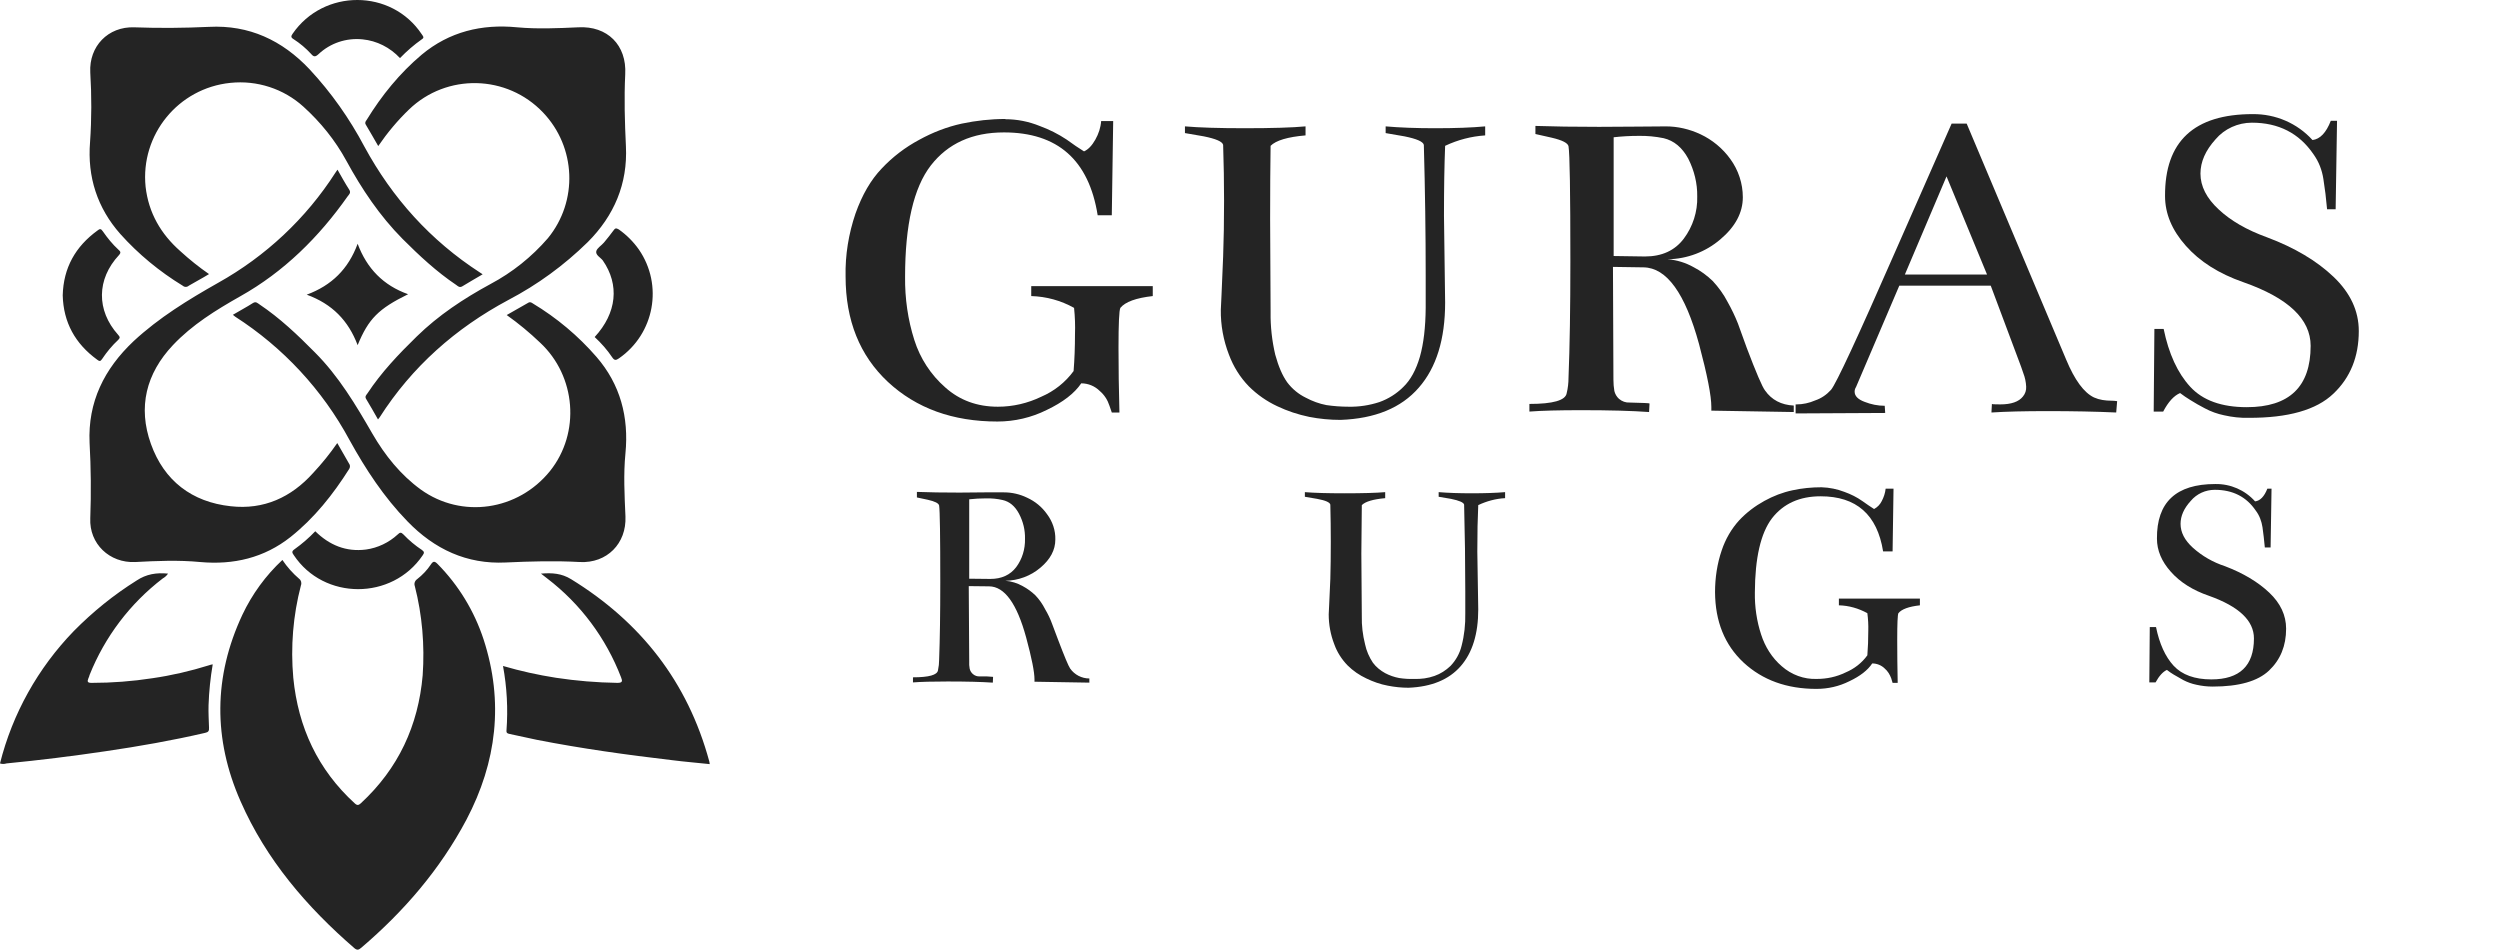
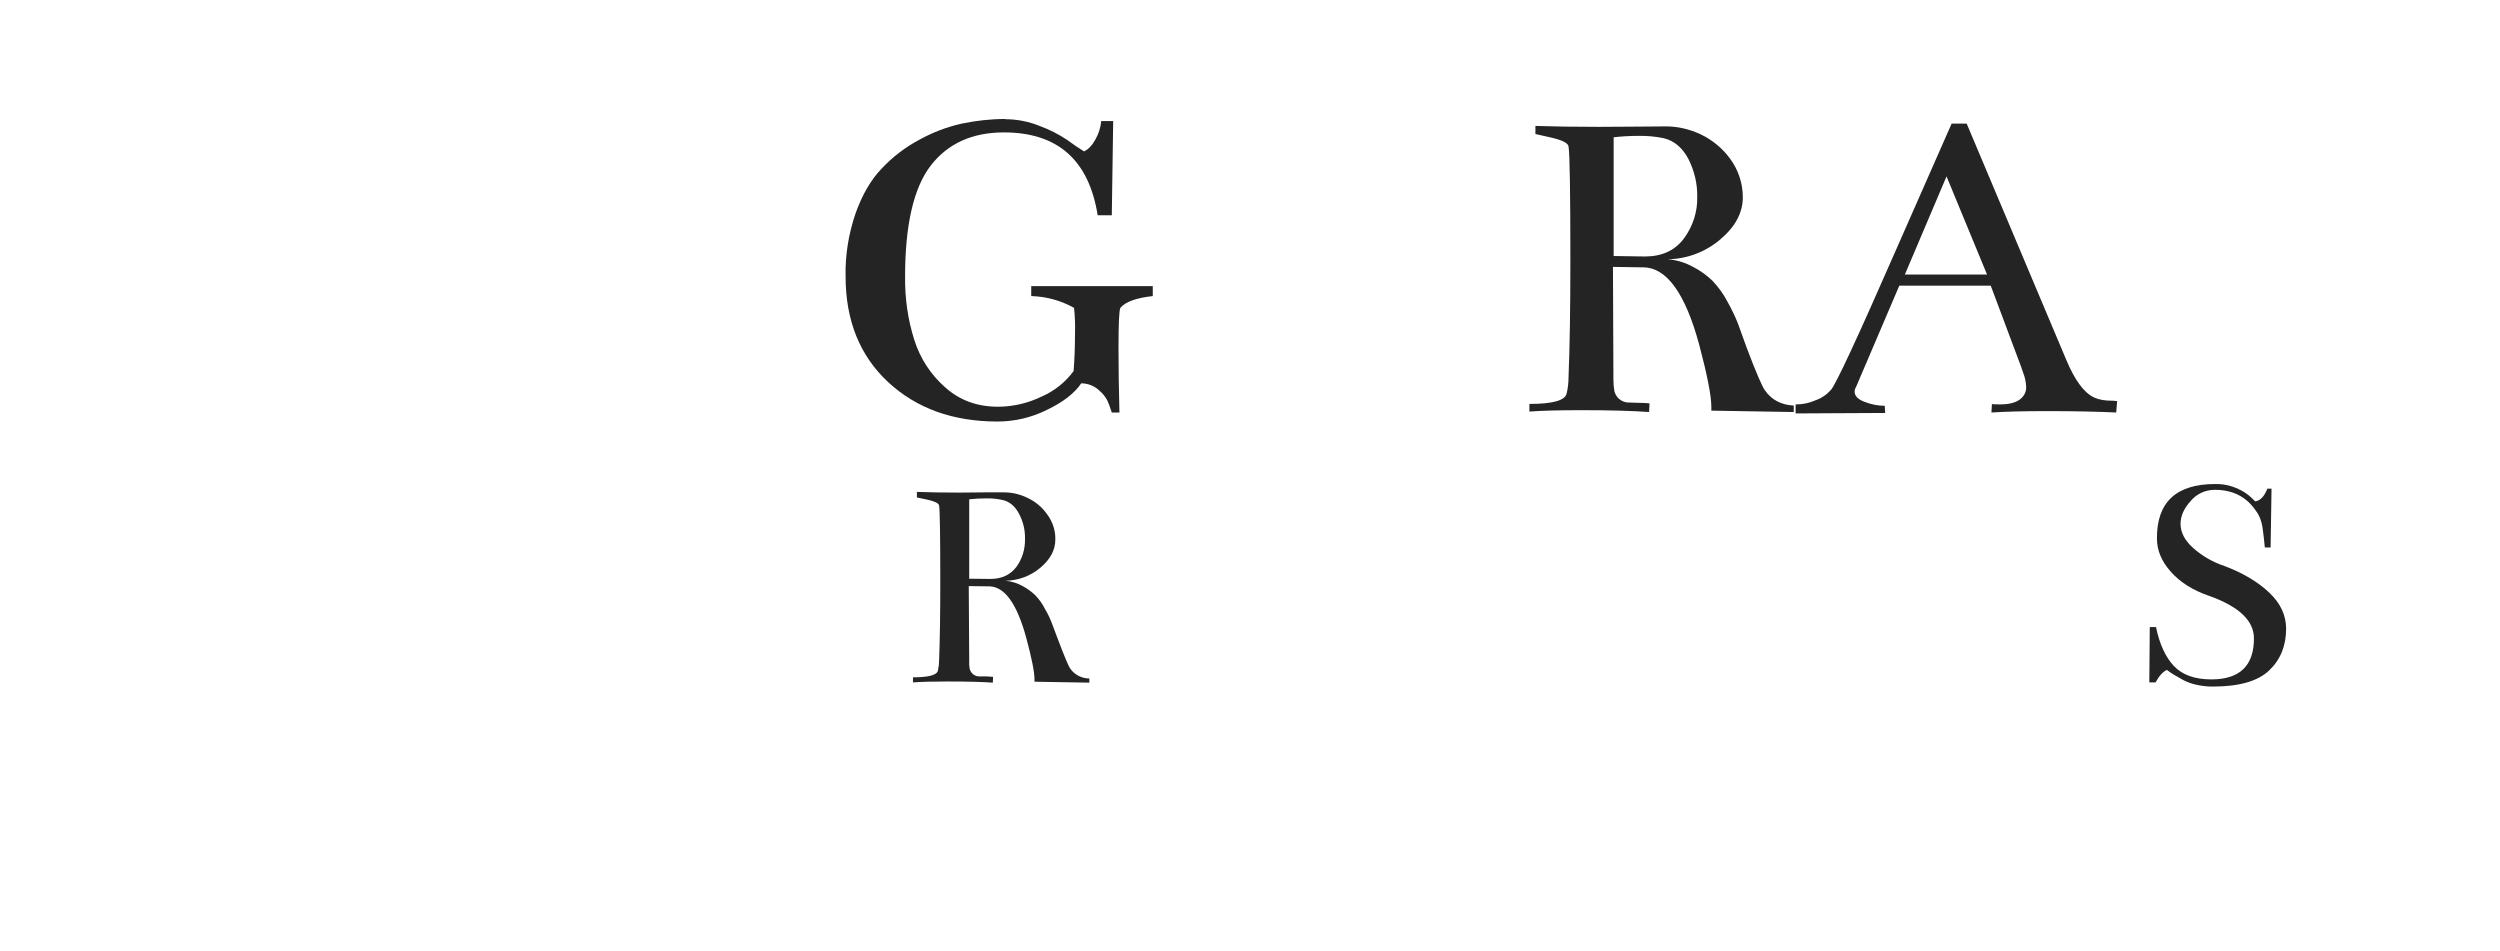
<svg xmlns="http://www.w3.org/2000/svg" height="411" width="1080" viewBox="0 0 1080 411" version="1.2">
  <title>11-guras-rugs-logo-01</title>
  <style>
		.s0 { fill: #242424 } 
	</style>
  <g>
-     <path d="m122 241.9c2 3 4.5 5.8 7.3 8.2 0.8 0.6 1.1 1.8 0.7 2.8-3.4 13-4.5 26.5-3.3 39.9 2.1 21.4 10.6 39.7 26.6 54.3 1.1 1 1.7 0.7 2.6-0.1 16.2-15 24.8-33.5 26.7-55.3 0.9-13-0.2-26-3.4-38.5-0.4-1.1 0-2.3 1-3 2.3-1.8 4.3-3.9 5.9-6.3 1-1.5 1.6-1.6 2.9-0.3 9.1 9.2 15.9 20.4 19.9 32.6 8.8 27 5.7 53-7.4 77.9-11.4 21.5-27 39.6-45.4 55.3-1 0.8-1.6 1.3-2.9 0.3-20.7-17.9-38.2-38.3-49.3-63.6-11.8-26.8-11.7-53.8 0.8-80.5 4.2-8.9 10.1-17 17.3-23.7zm22.9-167.3c-12.7 19.8-30.1 36.1-50.7 47.6-12.9 7.3-25.5 15-36.5 25.2-12.7 12-19.8 26.3-19 43.9 0.6 10.9 0.7 21.7 0.3 32.6-0.5 11 8.3 19.4 19.4 18.9 9.4-0.5 18.7-0.9 28.1 0 14.4 1.3 27.6-1.8 39-10.8 10.3-8.2 18.4-18.4 25.4-29.5 0.4-0.7 0.4-1.6-0.1-2.2-1.7-2.9-3.3-5.8-5.1-8.9q-4.7 6.8-10.4 12.9c-9.5 10.6-21.4 16-35.6 14.4-16.8-1.8-28.8-11-34.5-26.9-5.7-15.9-2.1-30.4 9.5-42.7 8.3-8.8 18.5-15.1 29.1-21.1 18.9-10.6 34-25.6 46.4-43.2 0.6-0.8 1.5-1.5 0.7-2.8-1.8-2.8-3.4-5.7-5.1-8.7-0.3 0.5-0.6 0.9-0.9 1.3zm-67 33.9c-8.4-7.4-13.7-16.5-15-27.8-2.3-22.5 14.1-42.6 36.6-44.9 11.5-1.2 23 2.5 31.6 10.3 7.4 6.7 13.7 14.5 18.5 23.3 6.7 12.3 14.4 23.8 24.3 33.8 7.2 7.2 14.7 14.2 23.2 19.9 0.7 0.5 1.4 1.3 2.6 0.6 2.9-1.8 5.8-3.4 8.8-5.2-0.5-0.3-0.8-0.6-1.2-0.8-21.3-13.8-37.8-32.1-49.9-54.4-6.4-12.1-14.3-23.3-23.7-33.4-11.8-12.5-26.1-19.2-43.4-18.3-10.8 0.5-21.5 0.6-32.3 0.2-11.3-0.4-19.6 8.2-19 19.5 0.6 10 0.6 20.1-0.1 30.1-1.2 15 3.1 28.4 13.1 39.7 7.8 8.7 16.9 16.2 26.9 22.3 0.8 0.7 1.9 0.7 2.7 0 2.7-1.6 5.6-3.1 8.7-5q-6.5-4.5-12.4-9.9zm23.7 28.3c20.7 13.3 37.7 31.6 49.4 53.3 7 12.7 14.9 24.7 25 35.1 11.7 12.1 25.7 18.6 42.4 17.8 10.7-0.5 21.4-0.8 32.1-0.2 11.7 0.6 20.2-8 19.7-19.7-0.4-9.1-0.9-18.2 0-27.3 1.5-15.6-2.2-29.7-12.5-41.6-7.9-9.1-17.2-16.9-27.5-23.1-0.6-0.4-1.2-0.8-2-0.3-3 1.7-6 3.4-9.3 5.3q7.6 5.4 14.4 11.9c15.6 14.5 17.5 39 4.3 55.5-13.8 17.1-38.1 20.7-55.8 8-8.8-6.4-15.5-14.8-20.9-24.1-7.2-12.5-14.6-24.9-24.9-35.2-7.4-7.5-15.1-14.8-23.9-20.7-0.8-0.5-1.5-1.4-2.8-0.6-2.8 1.8-5.7 3.3-8.7 5.1 0.4 0.3 0.7 0.6 1 0.8zm62.4 43.5c14-21.9 32.8-38.5 55.6-50.7 12.6-6.6 24.1-15 34.3-25 11.4-11.4 17.3-25.2 16.5-41.4-0.5-10.4-0.8-20.7-0.3-31.1 0.7-12.6-7.7-21-20.3-20.3-8.8 0.4-17.6 0.8-26.4 0-15.3-1.5-29.3 1.9-41.2 11.8-9.5 8-17.3 17.6-23.8 28.2-0.4 0.6-0.9 1.1-0.4 2 1.8 3 3.5 6 5.4 9.3 3.9-5.7 8.3-11 13.3-15.8 16.3-15.7 42.3-15.1 57.9 1.3 14.3 15 15.2 38.3 2.1 54.3-7 8.1-15.4 14.8-24.8 19.8-11.6 6.3-22.5 13.5-31.9 22.7-7.8 7.6-15.3 15.5-21.3 24.6-0.5 0.7-1.2 1.3-0.5 2.4 1.7 2.8 3.4 5.8 5.1 8.8 0.3-0.4 0.5-0.6 0.7-0.9zm-161.2 149.5q21.5-2.1 43-5.3c14.3-2.1 28.6-4.6 42.8-7.9 1.4-0.3 1.8-0.8 1.7-2.3-0.1-3.2-0.3-6.4-0.2-9.7q0.3-8.8 1.8-17.6-0.8 0.1-1.6 0.4c-8 2.5-16.2 4.4-24.5 5.6q-13 2-26.2 2c-1.8 0-2-0.5-1.4-2 0.2-0.4 0.4-0.9 0.5-1.4 6.6-16.5 17.5-30.9 31.6-41.7 0.9-0.5 1.7-1.2 2.3-2.1-5-0.5-9.4 0.2-13.6 3-9.9 6.2-18.9 13.5-27.1 21.8-15.5 16-26.5 35.7-31.9 57.2 0.9 0.3 1.9 0.3 2.8 0zm233.6-79.9c14.4 11 25.4 25.8 31.9 42.7 0.7 1.7 0.6 2.4-1.6 2.4q-13.3-0.2-26.5-2.2c-7.7-1.2-15.4-2.9-22.9-5.1 1.7 9.2 2.2 18.6 1.5 27.9-0.1 1.2 0.6 1.3 1.5 1.5 3.9 0.8 7.7 1.7 11.6 2.5 19.4 3.8 38.9 6.5 58.5 8.8 5.4 0.7 10.7 1.1 16.2 1.7-0.1-0.6-0.1-0.9-0.2-1.2-9.3-34.3-29.6-60.2-59.7-78.7-4.1-2.5-8.1-2.8-13-2.4 1.2 0.9 2 1.5 2.7 2.1zm-54.2-232.9c1.3-0.8 0.5-1.4 0-2.2-13.1-19.7-42.4-19.7-55.8-0.2-0.7 1-0.8 1.6 0.4 2.3q4.2 2.7 7.6 6.4c1.1 1.3 1.8 1.4 3.2 0.1 5.1-4.8 12-7.1 19-6.4 6.2 0.6 11.9 3.5 16.2 8.1 2.9-3 6-5.7 9.4-8.1zm-140.2 138.4c0.9 0.7 1.4 0.8 2.1-0.3 2-3 4.3-5.8 7-8.3 0.9-0.9 0.7-1.3-0.1-2.2-9.4-10.5-9.3-24 0.4-34.4 1-1.1 0.6-1.6-0.2-2.3-2.6-2.4-4.8-5.1-6.8-8-0.8-1.2-1.3-1.1-2.3-0.3-9.5 6.9-14.7 16.1-15 28 0.3 11.7 5.4 20.9 14.9 27.8zm222.5-1c1 1.5 1.7 1.2 2.9 0.4 15.3-10.6 19.2-31.6 8.6-47-2.4-3.4-5.3-6.3-8.7-8.7-1.2-0.7-1.6-0.5-2.3 0.5q-2 2.7-4.1 5.2c-1.1 1.3-2.9 2.3-3.3 3.7-0.4 1.7 1.8 2.7 2.8 4 7.3 10.5 6.1 22.7-3.5 33.1 2.8 2.6 5.4 5.5 7.6 8.8zm-137.3 82.9c-1.3 0.9-1 1.5-0.3 2.5 13 19.6 42.5 19.6 55.7 0.1 0.7-1 0.8-1.5-0.3-2.3q-4.4-2.9-8-6.7c-1-1-1.5-1-2.5 0-3.8 3.5-8.6 5.8-13.7 6.5-8.6 1.1-15.8-1.9-21.9-7.9q-4.1 4.3-9 7.8zm27.3-132c-4 10.9-11.2 18-22 22 11 4 18 11.2 22 21.8 4.7-11.4 9-15.7 21.8-22-10.7-3.8-17.8-11.1-21.8-21.8z" class="s0" />
    <g>
      <g>
        <path d="m434.3 51.5c5.1 0 10.1 1 14.8 2.9 4.1 1.5 8.1 3.5 11.7 5.9q4.1 3 7.5 5.1 2.7-1.2 4.9-5.1c1.4-2.5 2.3-5.2 2.5-8h5.2l-0.6 40.7h-6.1q-5.7-35.8-40.5-35.8-20.5 0-31.6 14.3-11.1 14.4-11.1 48.1c-0.1 9.3 1.2 18.5 4 27.3 2.5 7.9 7.1 15 13.4 20.5q9.3 8.3 22.7 8.3c6.5 0 12.9-1.5 18.7-4.3 5.6-2.4 10.4-6.2 14-11.1q0.6-7.6 0.6-15.9 0.2-5.7-0.4-11.4c-5.7-3.2-12-4.9-18.5-5.1v-4.3h52.5v4.3q-10.8 1.2-14 5.1-0.8 1.6-0.8 17.3 0 13 0.4 27.9h-3.3l-1-2.9c-0.8-2.5-2.2-4.7-4.2-6.4-2.1-2.1-5-3.3-8-3.3q-4.4 6.5-14.9 11.5c-6.6 3.3-13.9 5-21.3 5q-28.9 0-47.3-17.1-18.3-17.1-18.3-45.6c-0.2-9.2 1.3-18.4 4.3-27.2q4.3-12.1 11.3-19.4c4.7-5 10.2-9.2 16.2-12.4 5.8-3.2 12-5.6 18.4-7 6.2-1.3 12.5-2 18.8-2z" class="s0" />
-         <path d="m548.9 134.8c-0.1 6.2 0.6 12.4 2 18.4q2.1 7.7 5.2 12c2.1 2.8 4.9 5.1 8 6.6 2.8 1.5 5.8 2.6 8.9 3.2q4.8 0.7 9.6 0.7c4.5 0.1 9-0.6 13.3-2 3.9-1.4 7.4-3.6 10.3-6.5q4.7-4.5 7.2-13.1 2.4-8.5 2.5-21.1v-14.1q0-27.2-0.8-56.3-0.4-2.1-8.4-3.7l-8.1-1.4v-2.9q9.2 0.8 21.4 0.8 13 0 21.6-0.8v3.9c-6 0.4-11.8 1.9-17.3 4.5q-0.5 12.4-0.5 30.1l0.5 37.6q0 23.8-11.4 36.8-11.4 13.1-33.8 13.9-6.8 0-13.5-1.3c-4.8-1-9.4-2.5-13.8-4.6-4.5-2.1-8.7-5-12.3-8.6-3.8-3.9-6.7-8.6-8.6-13.7-2.4-6.2-3.6-12.8-3.5-19.4q0-0.6 0.3-6.4 0.3-5.8 0.7-16.6 0.4-10.8 0.4-24 0-12-0.4-24.2-0.4-2.1-8.4-3.7l-8.1-1.4v-2.9q9.3 0.8 25.8 0.8 17.7 0 26.3-0.8v3.9q-11.6 1-15.1 4.5-0.2 13.1-0.2 31.5z" class="s0" />
        <path d="m774.9 178l-35.6-0.6v-1.6q0-7.2-5.3-27.1-9-33-24-33.2l-13.2-0.2 0.2 48.8q0 2.4 0.4 4.8c0.3 1.3 1 2.5 2 3.4 1.3 1.1 2.9 1.7 4.6 1.6q8.6 0.2 8.6 0.4l-0.2 3.7q-11-0.8-29.3-0.8-14.5 0-22.4 0.6v-3.3q15.3 0 16.1-4.6 0.8-3.3 0.8-6.8 0.8-19.9 0.8-50.2 0-45-0.8-49.7-0.4-2.1-7.2-3.7l-7.1-1.6v-3.5q11.6 0.4 27.5 0.4 6.5 0 16.3-0.1 9.8-0.1 12.6-0.1c5.1 0 10.2 1.2 14.9 3.4 5.1 2.4 9.6 6.1 12.9 10.7 3.5 4.8 5.4 10.6 5.4 16.5q0 10-9.7 18.2c-6.3 5.4-14.4 8.5-22.8 8.6 4 0.3 7.8 1.5 11.2 3.4 3.1 1.6 5.8 3.6 8.3 6 2.5 2.7 4.7 5.7 6.4 9q2.6 4.6 4.5 9.4 1.3 3.6 3.8 10.5 6.1 16.1 7.9 18.4 4.3 6.1 12.4 6.5zm-56.2-118.3q-5.4-1.1-10.8-1-5.5 0-10.8 0.6v51.3l13.5 0.2q11 0 16.8-7.7c3.9-5.2 6-11.7 5.8-18.2 0.1-5.7-1.3-11.3-3.9-16.4q-3.9-7.2-10.6-8.8z" class="s0" />
        <path d="m860 123.4h-39.5l-18.7 43.8c-0.4 0.6-0.6 1.3-0.6 2q0 2.8 4.3 4.4c2.8 1.1 5.7 1.7 8.7 1.7l0.2 3.1-38.7 0.2v-3.9h0.4c2.7 0 5.5-0.6 8-1.7 2.7-0.9 5-2.5 6.9-4.6q3.3-3.9 27.7-59.6l24.4-55.4h6.5l43 102q5.5 13.2 12 16.3 1.8 0.8 3.7 1.1 1.9 0.3 3.7 0.3 1.3 0 2.6 0.2l-0.4 4.9q-13.2-0.6-29.7-0.6-14.9 0-24.2 0.6l0.2-3.7q0 0.2 3.6 0.2 7.1 0 9.8-3.4c1-1.2 1.5-2.7 1.4-4.3-0.1-2-0.5-3.9-1.2-5.7l-1-2.9zm-37.1-4.8h35.5l-17.5-42.4z" class="s0" />
-         <path d="m973.2 49.3c9.8-0.1 19.2 3.9 25.8 11.2q4.9-0.6 7.9-8.3h2.7l-0.6 38.2h-3.7q-0.6-6.9-1.6-13.1c-0.6-3.9-2-7.5-4.3-10.7q-9.3-13.6-26.6-13.6c-6 0-11.8 2.6-15.7 7.2q-6.5 7.2-6.5 14.8 0 8.2 7.9 15.5 7.8 7.3 20.8 12 17.9 6.7 28.8 17.1 10.9 10.4 10.9 23.4 0 16.7-11 27.1-11 10.5-36.6 10.4c-3.5 0.1-7.1-0.3-10.6-1.1-2.9-0.6-5.7-1.6-8.3-3q-3.3-1.7-6.3-3.6-2.3-1.4-4.4-3-4 1.7-7.3 8h-4.1l0.3-35.7h4q3.3 16.1 11.5 25 8.1 8.8 24.4 8.8 27.6 0 27.6-26.5 0-17.3-29.1-27.5-15.8-5.5-24.8-15.7-9-10.1-9-21.5-0.2-35.4 37.9-35.4z" class="s0" />
      </g>
      <g>
        <path d="m470.6 294.9l-23.7-0.4v-1q0-4.8-3.6-18.1-6-22-16-22.1l-8.8-0.1 0.2 32.5q-0.1 1.6 0.2 3.2c0.2 0.9 0.7 1.7 1.4 2.3 0.8 0.7 1.9 1.1 3 1q2.9-0.1 5.7 0.2l-0.1 2.5q-7.3-0.5-19.5-0.5-9.7 0-15 0.4v-2.2q10.3 0 10.8-3 0.5-2.3 0.5-4.6 0.5-13.3 0.5-33.4 0-30-0.5-33.2c-0.2-1-1.8-1.8-4.9-2.5l-4.7-1v-2.4q7.8 0.3 18.4 0.3 4.3 0 10.9-0.1c4.3 0 7.1 0 8.3 0 3.5 0 6.9 0.8 10 2.3 3.5 1.6 6.4 4 8.6 7.1 2.4 3.2 3.7 7 3.6 11q0 6.7-6.4 12.1c-4.2 3.6-9.6 5.6-15.2 5.7 2.6 0.2 5.2 1 7.5 2.3q3 1.6 5.5 4c1.7 1.8 3.1 3.8 4.2 6q1.8 3 3 6.3 0.9 2.4 2.6 6.9 4.1 10.8 5.2 12.4c1.9 2.7 5 4.3 8.3 4.3zm-37.5-78.9q-3.5-0.8-7.2-0.7-3.6 0-7.2 0.4v34.3l9.1 0.1q7.3 0 11.2-5.1c2.6-3.5 3.9-7.8 3.8-12.2 0.1-3.8-0.8-7.5-2.6-10.9q-2.6-4.9-7.1-5.9z" class="s0" />
-         <path d="m588.3 266.1c-0.1 4.1 0.4 8.2 1.4 12.2 0.6 2.9 1.8 5.6 3.4 8 1.4 1.9 3.3 3.4 5.3 4.5 1.9 1 3.9 1.7 6 2.1q3.2 0.5 6.5 0.4c3 0.1 6-0.3 8.8-1.3 2.6-0.9 4.9-2.4 6.9-4.3 2.3-2.4 4-5.4 4.8-8.7 1.2-4.6 1.7-9.3 1.6-14.1v-9.4q0-18.1-0.5-37.5-0.3-1.4-5.7-2.5l-5.3-0.9v-2q6.1 0.5 14.2 0.5 8.7 0 14.5-0.5v2.6c-4 0.2-8 1.3-11.6 3q-0.4 8.3-0.4 20.1l0.4 25q0 15.8-7.6 24.5-7.6 8.7-22.5 9.3-4.5 0-9-0.9c-3.2-0.6-6.3-1.7-9.2-3.1-3-1.4-5.8-3.3-8.2-5.7-2.5-2.6-4.5-5.7-5.7-9.1-1.6-4.1-2.4-8.5-2.4-12.9q0-0.4 0.2-4.2 0.2-3.9 0.5-11.1 0.2-7.2 0.2-16 0-8-0.2-16.1-0.3-1.5-5.7-2.5l-5.3-0.9v-2q6.1 0.5 17.1 0.5 11.8 0 17.6-0.5v2.6q-7.8 0.7-10.1 3-0.1 8.6-0.2 21z" class="s0" />
-         <path d="m786.9 210.5c3.4 0.1 6.8 0.8 9.9 2 2.8 1 5.4 2.3 7.8 4q2.8 2 5 3.4c1.5-0.8 2.6-2 3.3-3.4 0.9-1.7 1.5-3.5 1.7-5.4h3.4l-0.4 27.1h-4.1q-3.8-23.8-27-23.8-13.6 0-21 9.5-7.3 9.6-7.4 32.1c-0.1 6.1 0.8 12.3 2.7 18.1 1.7 5.3 4.7 10.1 8.9 13.7 4.2 3.7 9.6 5.7 15.1 5.5 4.4 0 8.6-0.9 12.5-2.8 3.8-1.6 7-4.1 9.4-7.4q0.4-5.1 0.4-10.6 0.1-3.8-0.4-7.6c-3.8-2.1-8-3.3-12.3-3.4v-2.9h35v2.9q-7.2 0.8-9.3 3.4-0.5 1.1-0.5 11.5 0 8.7 0.2 18.6h-2.2l-0.6-2c-0.6-1.6-1.5-3.1-2.8-4.2-1.4-1.4-3.4-2.2-5.4-2.2q-2.9 4.4-9.9 7.7c-4.4 2.2-9.2 3.3-14.2 3.3q-19.2 0-31.5-11.4-12.2-11.4-12.3-30.4c0-6.1 0.9-12.3 2.9-18.1 1.6-4.8 4.2-9.3 7.6-13 3.1-3.3 6.8-6.1 10.8-8.3 3.8-2.1 7.9-3.7 12.2-4.6 4.1-0.9 8.3-1.3 12.5-1.3z" class="s0" />
        <path d="m957 209.1c6.6-0.1 12.8 2.6 17.2 7.5q3.3-0.4 5.3-5.5h1.8l-0.4 25.4h-2.5c-0.3-3.1-0.6-6-1-8.7-0.4-2.6-1.3-5.1-2.9-7.2q-6.1-9-17.7-9c-4 0-7.8 1.7-10.4 4.8q-4.4 4.8-4.4 9.9 0 5.5 5.3 10.3c4 3.6 8.7 6.3 13.9 8q11.8 4.5 19.1 11.4 7.3 6.9 7.3 15.6 0 11.1-7.4 18.1-7.3 6.9-24.3 6.9-3.6 0-7.1-0.8-2.9-0.6-5.6-2-2.1-1.2-4.2-2.4-1.5-0.9-2.9-2-2.6 1.2-4.9 5.4h-2.7l0.2-23.9h2.7q2.2 10.8 7.6 16.7 5.5 5.9 16.3 5.9 18.4 0 18.4-17.7 0-11.5-19.4-18.4-10.5-3.6-16.5-10.4-6-6.7-6-14.3-0.2-23.6 25.2-23.6z" class="s0" />
      </g>
    </g>
  </g>
</svg>